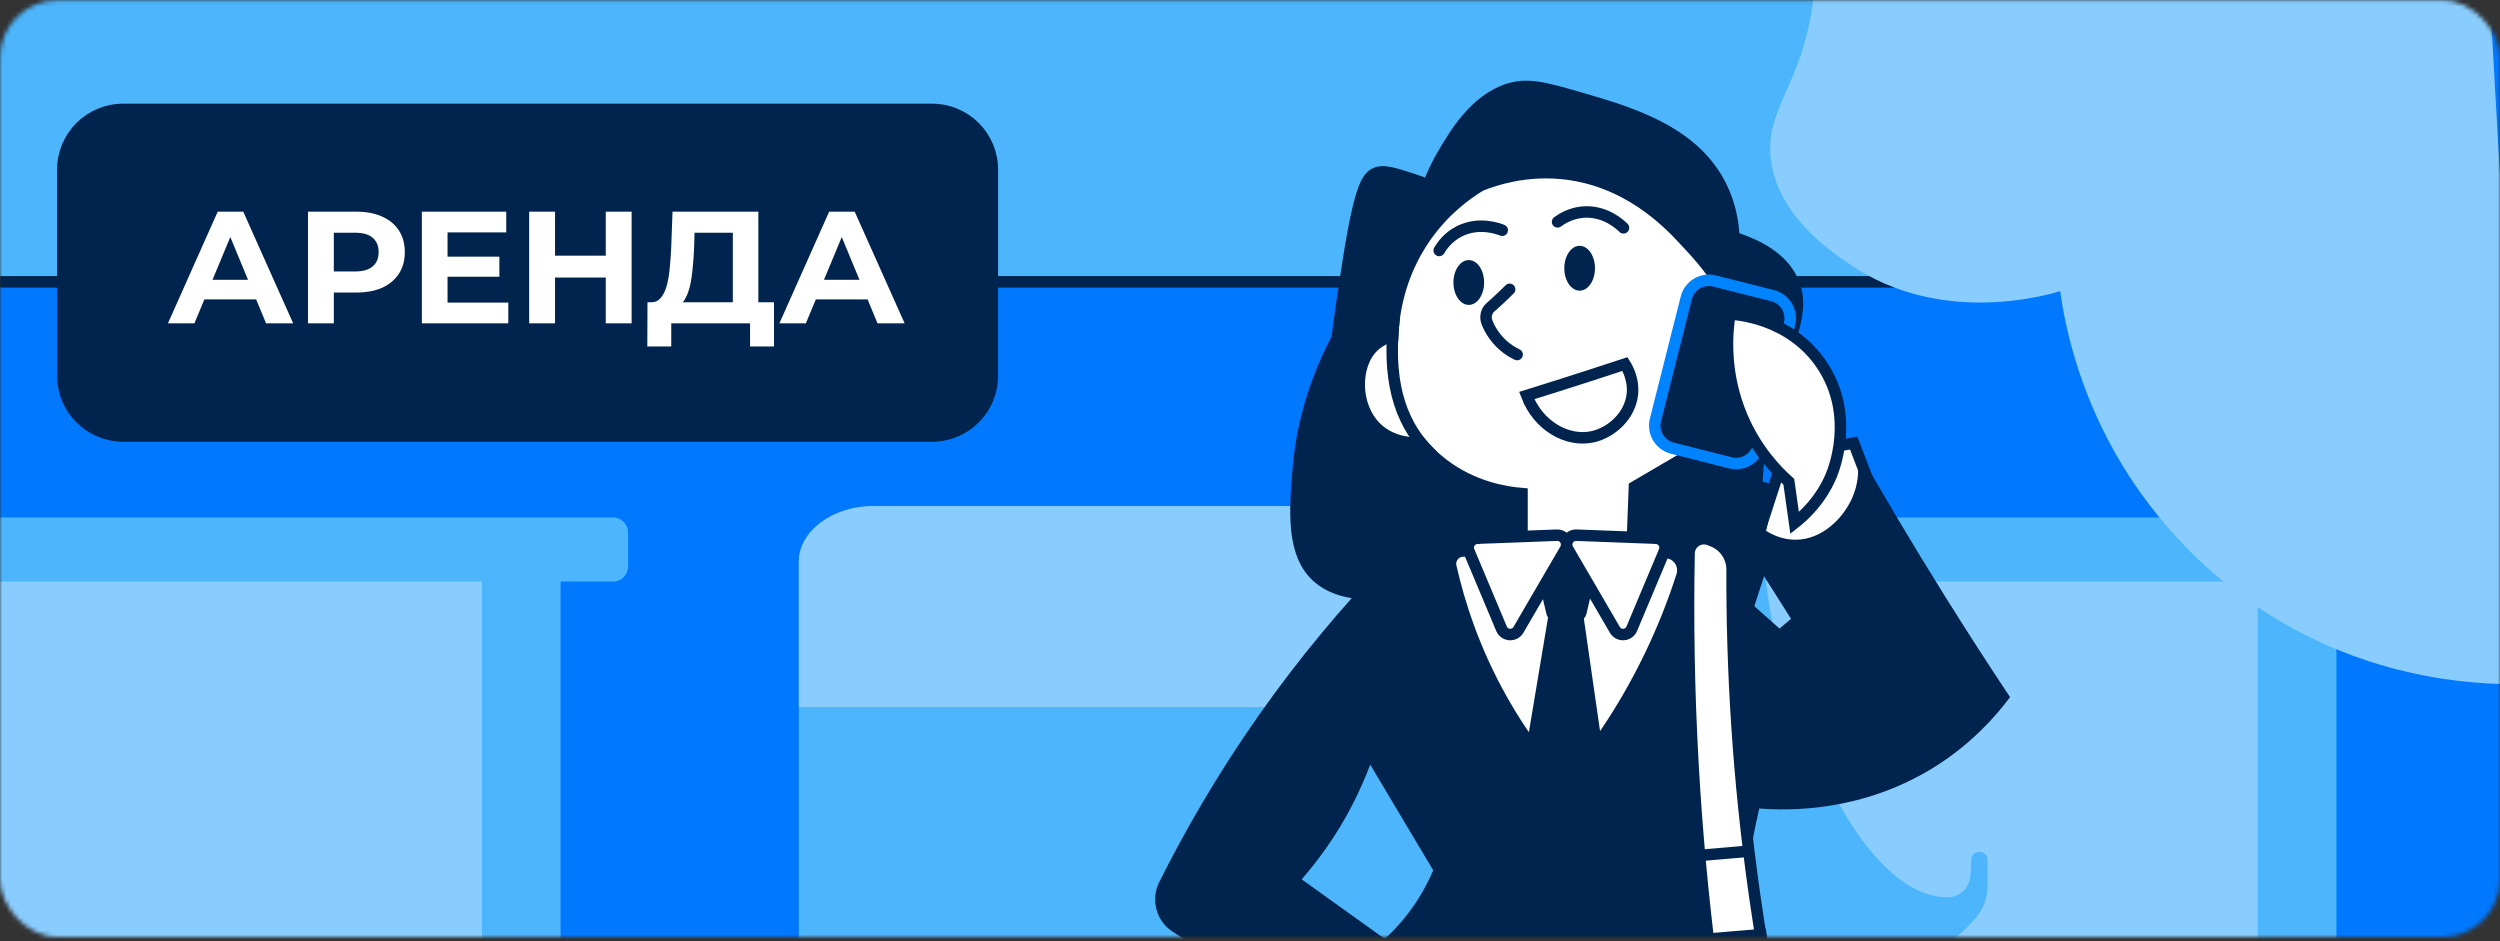
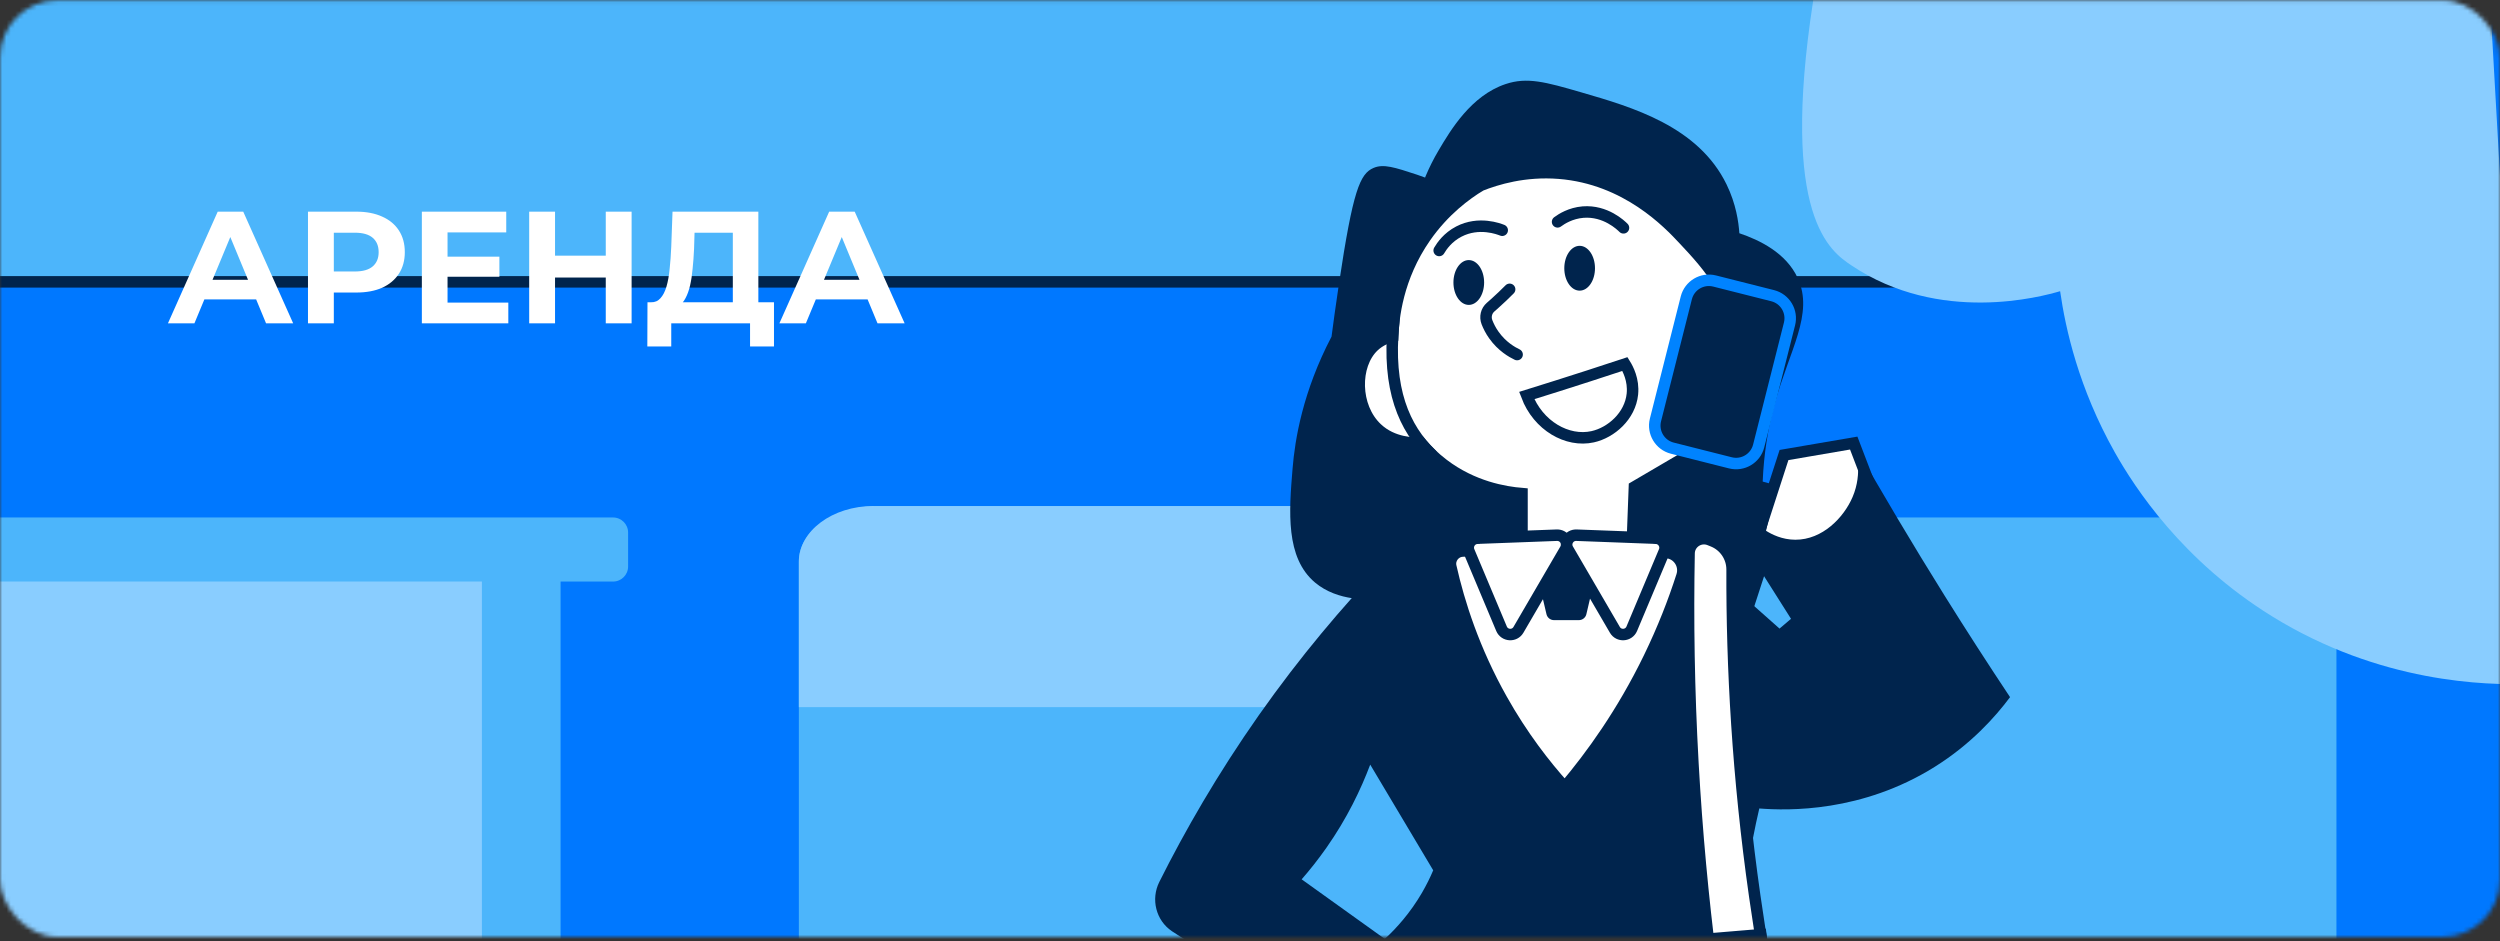
<svg xmlns="http://www.w3.org/2000/svg" width="579" height="218" viewBox="0 0 579 218" fill="none">
  <rect x="0" y="0" width="579" height="218" fill="#333333" stroke="none" />
  <mask id="mask0_258_1041" style="mask-type:alpha" maskUnits="userSpaceOnUse" x="0" y="0" width="579" height="218">
    <rect y="0.055" width="579" height="216.959" rx="13.31" fill="#E1E1E1" />
  </mask>
  <g mask="url(#mask0_258_1041)">
    <path d="M594.972 -37.214H-5.324V227.662H594.972V-37.214Z" fill="#0078FF" />
    <path d="M203.67 117.186H356.717V279.572H185.014V129.955C185.014 122.904 193.368 117.186 203.67 117.186Z" fill="#4CB5FB" />
    <path d="M202.293 117.2H342.076V163.772H185.014V130.125C185.014 122.983 192.763 117.186 202.311 117.186L202.293 117.2Z" fill="#89CDFF" />
    <path d="M565.69 -43.869H-7.986V65.276H565.69V-43.869Z" fill="#4CB5FB" stroke="#00244D" stroke-width="2.662" stroke-miterlimit="10" />
    <path d="M129.829 125.638H-11.141V287.798H129.829V125.638Z" fill="#4CB5FB" />
    <path d="M541.118 125.638H400.148V287.798H541.118V125.638Z" fill="#4CB5FB" />
    <path d="M111.607 128.247H-13.31V290.407H111.607V128.247Z" fill="#89CDFF" />
-     <path d="M522.897 128.247H397.979V290.407H522.897V128.247Z" fill="#89CDFF" />
-     <path d="M215.88 25.345H28.497C20.793 25.345 14.548 31.59 14.548 39.294V87.025C14.548 94.729 20.793 100.974 28.497 100.974H215.88C223.584 100.974 229.829 94.729 229.829 87.025V39.294C229.829 31.59 223.584 25.345 215.88 25.345Z" fill="#00244D" stroke="#00244D" stroke-width="2.662" stroke-miterlimit="10" />
    <path d="M141.981 119.848H-1.052C-2.978 119.848 -4.539 121.41 -4.539 123.336V131.202C-4.539 133.128 -2.978 134.689 -1.052 134.689H141.981C143.907 134.689 145.469 133.128 145.469 131.202V123.336C145.469 121.41 143.907 119.848 141.981 119.848Z" fill="#4CB5FB" />
    <path d="M553.271 119.848H410.238C408.312 119.848 406.751 121.41 406.751 123.336V131.202C406.751 133.128 408.312 134.689 410.238 134.689H553.271C555.197 134.689 556.759 133.128 556.759 131.202V123.336C556.759 121.41 555.197 119.848 553.271 119.848Z" fill="#4CB5FB" />
    <path d="M405.617 109.895C410.501 110.893 403.966 131.95 416.558 165.625C419.206 172.706 432.197 207.459 450.938 207.819C453.813 207.872 456.223 205.623 456.369 202.748L456.555 199.061C456.609 197.916 457.687 197.091 458.805 197.33H458.845C459.697 197.517 460.322 198.275 460.322 199.154V205.01C460.322 207.832 459.35 210.587 457.5 212.704C455.797 214.647 453.64 216.75 450.952 218.733C435.152 230.406 416.491 226.533 414.228 226.027C399.654 222.766 390.19 212.877 385.837 206.754C360.841 171.521 396.952 108.111 405.63 109.881L405.617 109.895Z" fill="#4CB5FB" />
    <path d="M342.245 47.922C339.29 45.646 334.578 42.558 328.176 40.455C322.998 38.751 320.403 37.899 318.1 38.897C314.959 40.255 313.348 44.075 310.114 65.638C309.342 70.816 308.756 75.088 308.384 77.963C301.729 90.688 299.905 101.749 299.359 108.524C298.547 118.44 297.682 129.128 304.564 134.918C309.874 139.377 317.355 138.885 319.498 138.738C326.952 138.246 332.036 134.532 333.913 133.015L357.352 127.291C365.392 128.849 373.445 130.419 381.484 131.977C389.244 136.369 396.991 140.775 404.751 145.167C406.308 140.362 407.878 135.557 409.436 130.752C406.8 114.181 408.73 101.829 410.993 93.603C414.44 81.064 420.151 72.692 416.371 64.44C413.669 58.53 407.439 55.575 402.834 54.018C402.661 51.476 402.088 47.256 399.879 42.731C393.33 29.261 378.09 24.828 366.204 21.381C357.911 18.972 353.652 17.8 348.674 19.478C340.701 22.153 335.976 30.113 333.221 34.758C330.758 38.897 329.347 42.678 328.536 45.353" fill="#00244D" />
    <path d="M342.857 42.97C339.569 44.98 334.445 48.694 330.093 54.95C323.597 64.293 322.692 73.744 322.546 77.87C321.388 78.149 319.631 78.762 318.113 80.213C313.548 84.565 313.574 94.215 318.899 99.22C322.599 102.707 327.524 102.68 329.054 102.601C330.412 104.198 332.116 105.928 334.259 107.552C341.127 112.77 348.474 113.994 352.494 114.327V126.306C360.999 126.399 369.504 126.479 378.01 126.572L378.529 112.77C382.083 110.68 385.65 108.604 389.204 106.514C391.067 105.076 402.301 96.145 402.74 81.77C403.113 69.498 395.38 61.232 389.976 55.469C386.515 51.768 376.759 41.346 361.066 40.108C353.079 39.483 346.611 41.466 342.831 42.97H342.857Z" fill="white" stroke="#00244D" stroke-width="2.662" stroke-miterlimit="10" stroke-linecap="round" />
    <path d="M349.633 67.009C348.568 68.087 347.41 69.192 346.159 70.31C345.853 70.589 345.533 70.856 345.227 71.135C344.229 72 343.909 73.384 344.375 74.609C344.735 75.527 345.24 76.566 345.986 77.604C347.862 80.253 350.192 81.557 351.363 82.116" stroke="#00244D" stroke-width="2.662" stroke-miterlimit="10" stroke-linecap="round" />
    <path d="M353.586 91.606C358.298 90.142 363.05 88.638 367.828 87.094C370.676 86.176 373.512 85.244 376.333 84.312C377.012 85.404 378.396 87.986 378.064 91.26C377.545 96.371 373.126 100.205 368.866 101.15C363.01 102.454 356.235 98.634 353.586 91.606Z" stroke="#00244D" stroke-width="2.662" stroke-miterlimit="10" stroke-linecap="round" />
    <path d="M365.845 67.315C367.808 67.315 369.399 64.991 369.399 62.124C369.399 59.257 367.808 56.933 365.845 56.933C363.882 56.933 362.291 59.257 362.291 62.124C362.291 64.991 363.882 67.315 365.845 67.315Z" fill="#00244D" />
    <path d="M340.169 70.616C342.132 70.616 343.723 68.292 343.723 65.425C343.723 62.558 342.132 60.234 340.169 60.234C338.206 60.234 336.615 62.558 336.615 65.425C336.615 68.292 338.206 70.616 340.169 70.616Z" fill="#00244D" />
    <path d="M410.543 68.479L397.097 65.081C394.21 64.352 391.279 66.1 390.55 68.987L383.409 97.248C382.679 100.135 384.428 103.066 387.315 103.795L400.761 107.193C403.648 107.922 406.579 106.174 407.308 103.287L414.449 75.026C415.179 72.139 413.43 69.208 410.543 68.479Z" fill="#00244D" stroke="#0083FF" stroke-width="2.662" stroke-miterlimit="10" stroke-linecap="round" />
    <path d="M406.548 125.867L413.176 105.383L429.322 102.614L435.831 119.625L422.281 135.437L406.548 125.867Z" fill="white" stroke="#00244D" stroke-width="2.662" stroke-miterlimit="10" stroke-linecap="round" />
-     <path d="M424.09 110.201C424.649 108.87 429.72 96.345 422.067 84.711C414.706 73.517 401.915 72.799 400.65 72.745C399.998 76.778 399.053 86.136 403.485 96.544C406.693 104.078 411.378 108.976 414.293 111.585L415.638 121.128C417.807 119.425 421.667 115.911 424.09 110.201Z" fill="white" stroke="#00244D" stroke-width="2.662" stroke-miterlimit="10" stroke-linecap="round" />
    <path d="M450.419 138.033C442.898 125.987 435.884 114.167 429.322 102.614C429.881 104.225 431.465 109.482 429.056 115.112C427.032 119.851 422.094 125.029 415.785 125.002C412.711 124.989 410.315 123.751 409.01 122.926L411.459 112.41C409.21 111.798 410.208 112.078 407.972 111.465L403.54 125.521C407.293 131.458 411.047 137.381 414.8 143.317L412.138 145.58L393.65 129.168C376.892 129.315 360.042 129.408 343.124 129.434C336.589 129.448 330.08 129.448 323.571 129.434C322.253 129.434 321.002 129.953 320.084 130.912C311.033 140.389 301.223 151.902 291.56 165.625C281.936 179.322 274.403 192.459 268.493 204.265C266.496 208.258 267.708 213.156 271.408 215.659C273.99 217.402 277.052 219.213 280.619 220.836C292.212 226.161 297.656 228.956 303.02 234.639C305.709 237.488 309.955 238.779 309.529 248.961C308.743 252.355 307.971 255.736 307.186 259.117H405.882C403.926 248.668 402.395 235.292 403.021 219.798C403.526 207.207 405.35 196.226 407.453 187.241C414.161 187.774 431.239 188.146 448.076 177.604C456.448 172.36 462.052 166.118 465.526 161.459C460.495 153.899 455.45 146.086 450.419 138.033ZM329.321 206.781C326.593 211.453 323.438 214.953 320.723 217.456C314.307 212.85 307.878 208.258 301.463 203.653C303.353 201.497 305.283 199.061 307.186 196.359C312.018 189.477 315.199 182.769 317.342 177.085C322.2 185.245 327.058 193.404 331.93 201.563C331.238 203.214 330.373 204.957 329.321 206.781Z" fill="#00244D" />
    <path d="M349.366 127.092C345.732 127.211 342.165 127.398 338.677 127.624C336.881 127.744 335.603 129.448 336.002 131.205C337.905 139.67 341.353 150.505 347.808 161.991C352.56 170.457 357.778 177.178 362.396 182.303C368.559 175.022 375.733 165.093 381.923 152.355C385.21 145.593 387.686 139.177 389.55 133.347C390.362 130.805 388.605 128.17 385.942 127.957C374.575 127.052 362.357 126.666 349.366 127.105V127.092Z" fill="white" stroke="#00244D" stroke-width="2.662" stroke-miterlimit="10" stroke-linecap="round" />
    <path d="M395.913 125.002C393.677 124.123 391.228 125.734 391.188 128.143C390.895 143.477 391.121 159.742 392.08 176.832C393.863 208.671 397.83 237.647 402.755 263.296C407.533 262.777 412.298 262.258 417.076 261.739C412.937 245.367 409.21 227.265 406.402 207.566C402.448 179.84 401.077 154.378 401.157 131.897C401.157 128.982 399.374 126.373 396.672 125.308L395.913 125.002Z" fill="white" stroke="#00244D" stroke-width="2.662" stroke-miterlimit="10" stroke-linecap="round" />
-     <path d="M404.071 197.224L394.035 198.089" stroke="#00244D" stroke-width="2.662" stroke-miterlimit="10" stroke-linecap="round" />
    <path d="M406.548 216.577L396.02 217.456" stroke="#00244D" stroke-width="2.662" stroke-miterlimit="10" stroke-linecap="round" />
    <path d="M396.034 218.024L407.815 216.555L409.209 227.729C409.542 230.397 407.648 232.846 404.966 233.181L402.866 233.443C400.198 233.775 397.749 231.881 397.414 229.2L396.021 218.026L396.034 218.024Z" fill="white" stroke="#00244D" stroke-width="2.662" stroke-miterlimit="10" stroke-linecap="round" />
    <path d="M365.672 143.623H359.895C359.07 143.623 358.351 143.051 358.165 142.252L355.489 130.845C355.223 129.727 356.075 128.662 357.22 128.662H368.347C369.492 128.662 370.344 129.727 370.078 130.845L367.402 142.252C367.216 143.051 366.497 143.623 365.672 143.623Z" fill="#00244D" />
-     <path d="M358.777 141.52L353.014 176.02L362.384 186.336L371.768 177.618L366.164 138.725L358.777 141.52Z" fill="#00244D" />
    <path d="M342.165 124.643L360.56 123.95C362.29 123.884 363.408 125.747 362.53 127.238L351.669 145.873C350.764 147.43 348.461 147.283 347.755 145.62L340.222 127.691C339.623 126.28 340.634 124.709 342.152 124.656L342.165 124.643Z" fill="white" stroke="#00244D" stroke-width="2.662" stroke-miterlimit="10" stroke-linecap="round" />
    <path d="M383.507 124.643L365.113 123.95C363.382 123.884 362.264 125.747 363.143 127.238L374.004 145.873C374.909 147.43 377.212 147.283 377.917 145.62L385.451 127.691C386.05 126.28 385.038 124.709 383.521 124.656L383.507 124.643Z" fill="white" stroke="#00244D" stroke-width="2.662" stroke-miterlimit="10" stroke-linecap="round" />
    <path d="M360.733 51.382C361.692 50.677 363.755 49.359 366.63 49.12C371.861 48.707 375.441 52.208 376 52.767" stroke="#00244D" stroke-width="2.662" stroke-miterlimit="10" stroke-linecap="round" />
    <path d="M333.313 58.011C333.912 56.986 335.297 54.963 337.866 53.632C342.524 51.209 347.183 53.033 347.915 53.325" stroke="#00244D" stroke-width="2.662" stroke-miterlimit="10" stroke-linecap="round" />
    <path d="M323.332 60.687C322.773 64.866 323.278 69.724 322.746 75.035C321.255 90.102 325.155 99.087 331.531 105.223" stroke="#00244D" stroke-width="2.662" stroke-miterlimit="10" stroke-linecap="round" />
-     <path d="M419.899 -23.484C418.265 -18.532 421.818 -13.923 419.899 0.361C417.201 20.474 408.309 25.407 410.228 37.634C412.223 50.376 423.984 58.241 428.81 61.479C449.254 75.173 472.833 68.698 477.127 67.441C478.362 76.126 481.421 89.896 489.762 104.713C494.455 113.055 505.456 129.892 526.185 142.729C551.265 158.232 575.832 158.727 585.656 158.384C582.179 97.019 578.72 35.672 575.243 -25.693C458.298 -42.682 423.965 -35.959 419.861 -23.465L419.899 -23.484Z" fill="#89CDFF" />
+     <path d="M419.899 -23.484C418.265 -18.532 421.818 -13.923 419.899 0.361C412.223 50.376 423.984 58.241 428.81 61.479C449.254 75.173 472.833 68.698 477.127 67.441C478.362 76.126 481.421 89.896 489.762 104.713C494.455 113.055 505.456 129.892 526.185 142.729C551.265 158.232 575.832 158.727 585.656 158.384C582.179 97.019 578.72 35.672 575.243 -25.693C458.298 -42.682 423.965 -35.959 419.861 -23.465L419.899 -23.484Z" fill="#89CDFF" />
    <path d="M38.896 74.882L50.423 49.02H56.334L67.898 74.882H61.617L52.159 52.049H54.524L45.029 74.882H38.896ZM44.659 69.34L46.248 64.795H59.548L61.174 69.34H44.659ZM71.328 74.882V49.02H82.522C84.838 49.02 86.833 49.401 88.508 50.165C90.183 50.904 91.476 51.975 92.387 53.379C93.298 54.783 93.754 56.458 93.754 58.404C93.754 60.325 93.298 61.987 92.387 63.391C91.476 64.795 90.183 65.879 88.508 66.643C86.833 67.382 84.838 67.751 82.522 67.751H74.653L77.313 65.054V74.882H71.328ZM77.313 65.719L74.653 62.874H82.19C84.037 62.874 85.416 62.48 86.328 61.692C87.239 60.904 87.695 59.808 87.695 58.404C87.695 56.975 87.239 55.867 86.328 55.079C85.416 54.29 84.037 53.896 82.19 53.896H74.653L77.313 51.051V65.719ZM103.207 59.438H115.658V64.093H103.207V59.438ZM103.65 70.079H117.727V74.882H97.702V49.02H117.247V53.822H103.65V70.079ZM140.295 49.02H146.281V74.882H140.295V49.02ZM128.546 74.882H122.561V49.02H128.546V74.882ZM140.739 64.278H128.103V59.217H140.739V64.278ZM169.723 72.222V53.896H160.856L160.745 57.665C160.671 59.266 160.56 60.781 160.412 62.209C160.289 63.638 160.092 64.943 159.821 66.125C159.55 67.283 159.193 68.268 158.75 69.081C158.331 69.894 157.801 70.473 157.161 70.817L150.769 70.005C151.656 70.029 152.383 69.722 152.949 69.081C153.54 68.441 154.008 67.542 154.353 66.384C154.698 65.202 154.944 63.822 155.092 62.246C155.264 60.67 155.388 58.958 155.462 57.111L155.757 49.02H175.634V72.222H169.723ZM149.92 80.239L149.957 70.005H179.255V80.239H173.713V74.882H155.462V80.239H149.92ZM180.509 74.882L192.036 49.02H197.948L209.512 74.882H203.231L193.773 52.049H196.137L186.642 74.882H180.509ZM186.273 69.34L187.862 64.795H201.162L202.788 69.34H186.273Z" fill="white" />
  </g>
</svg>